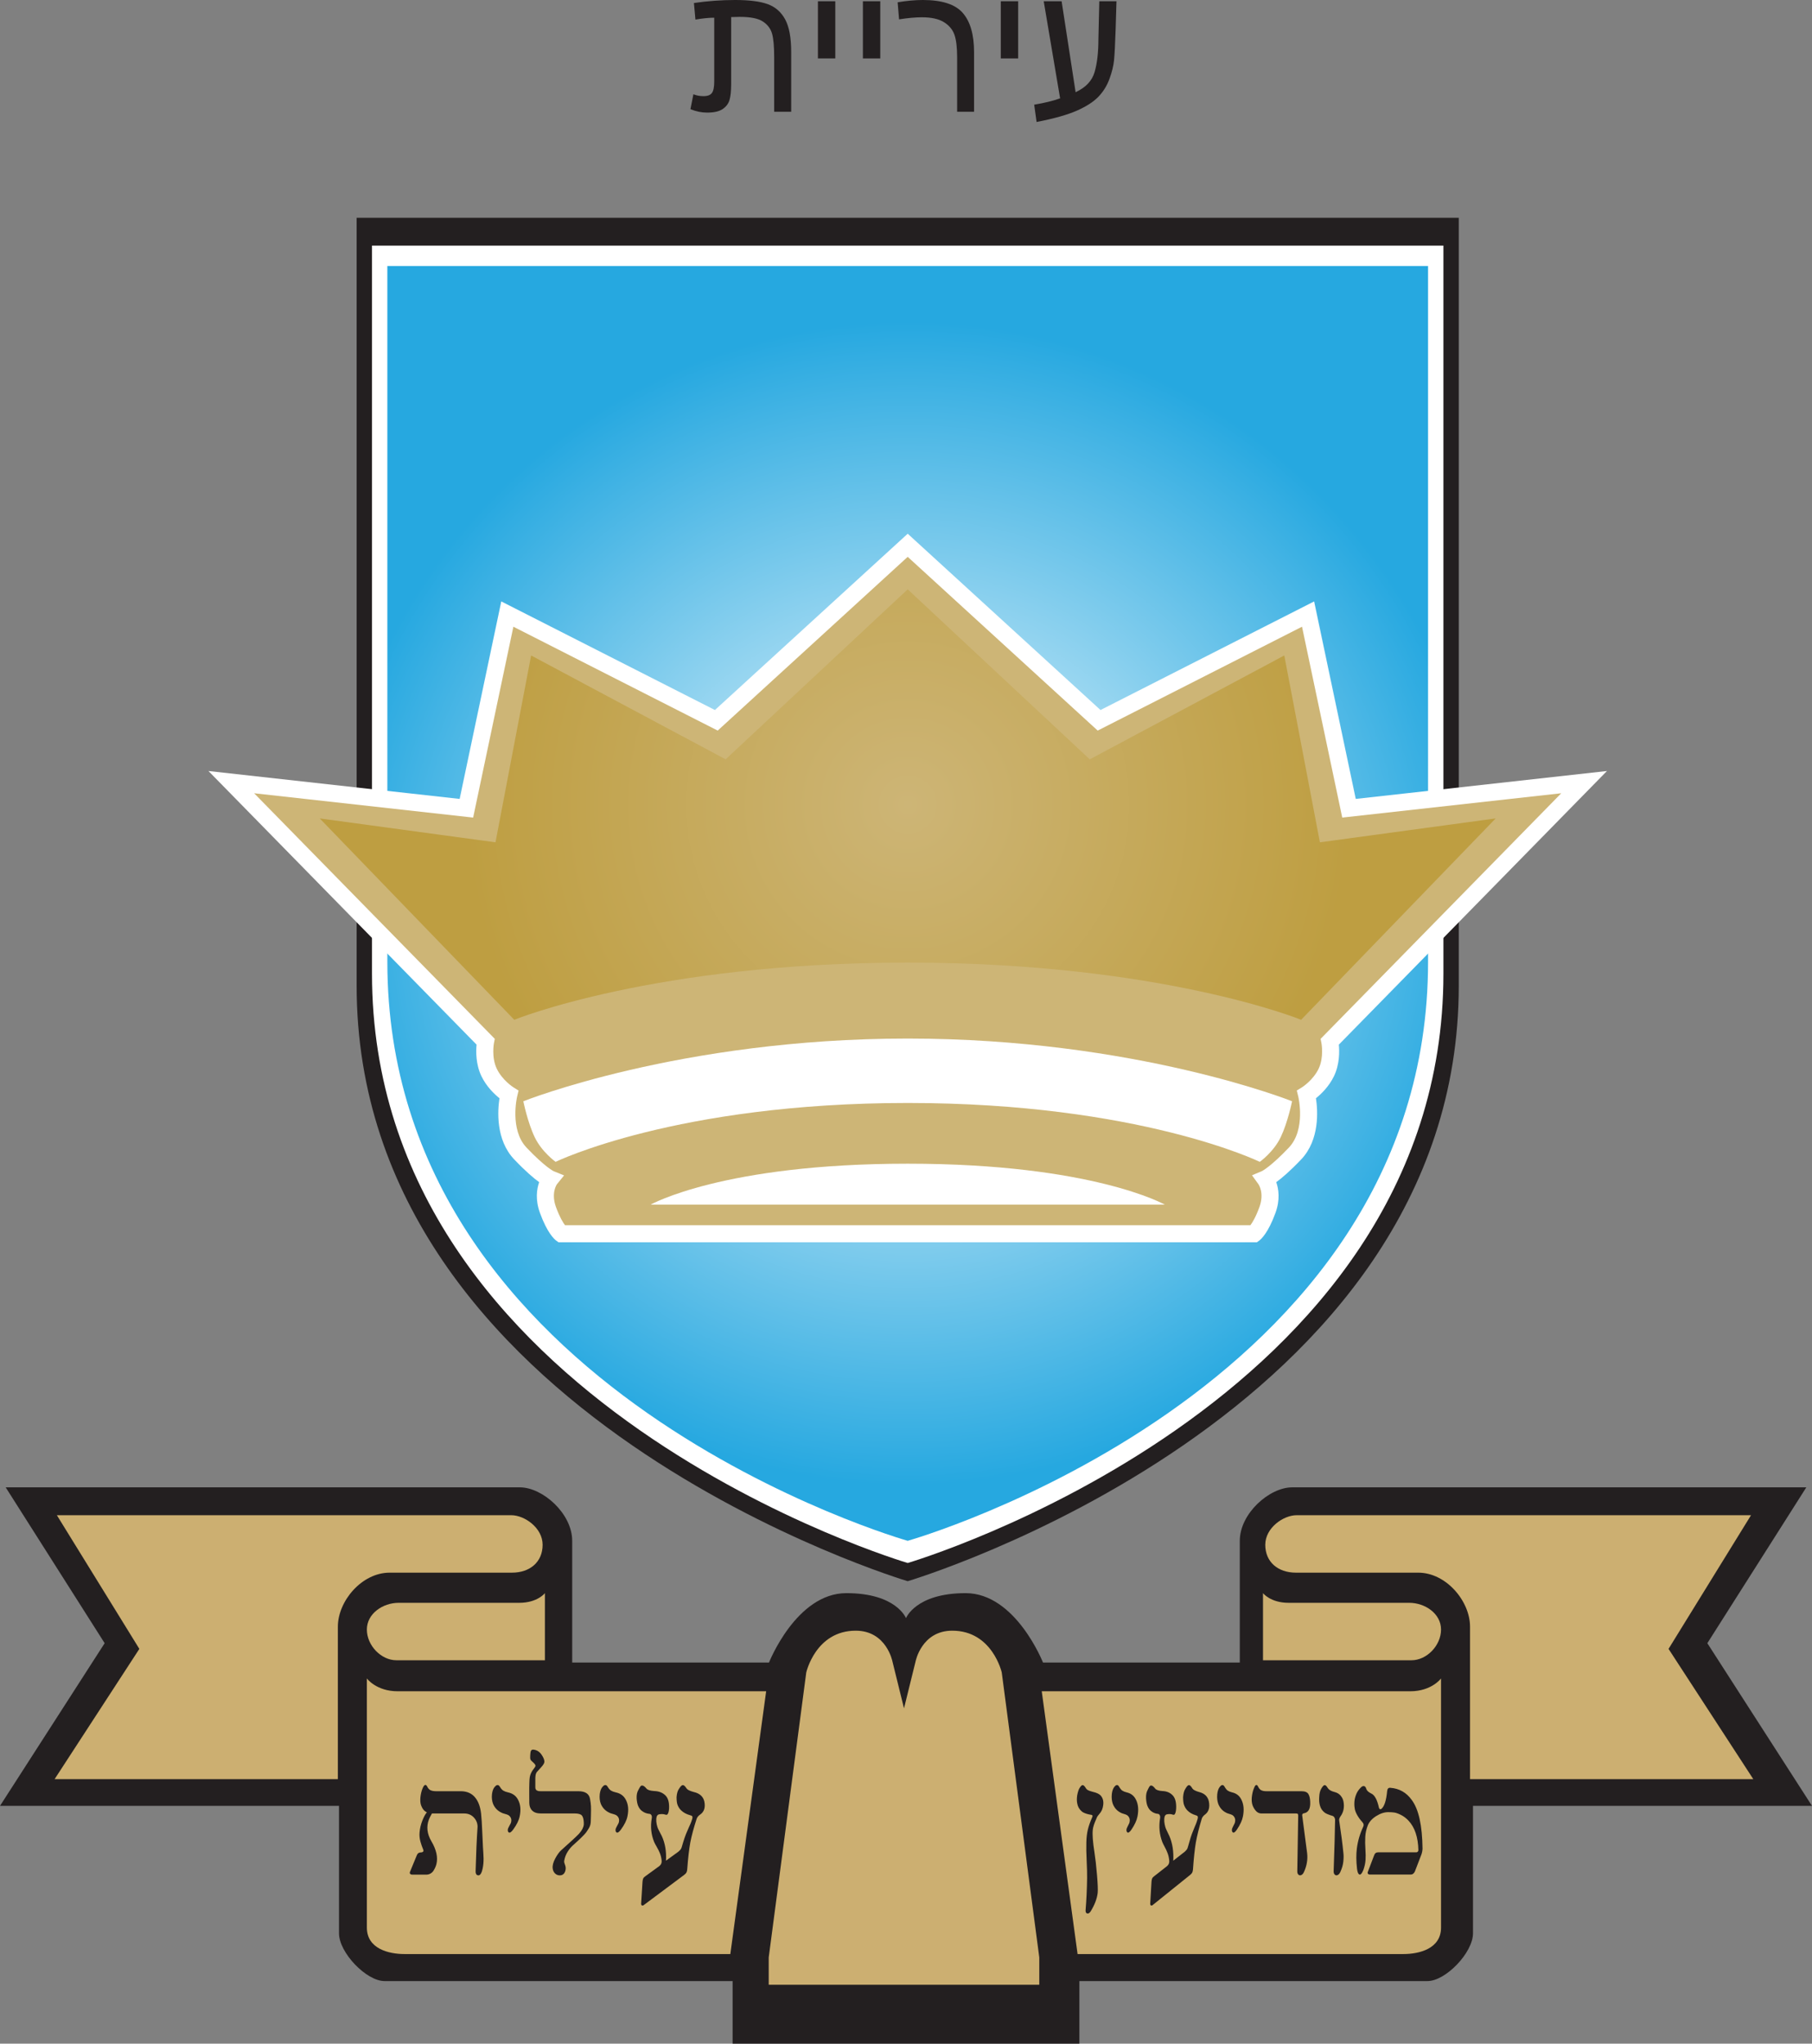
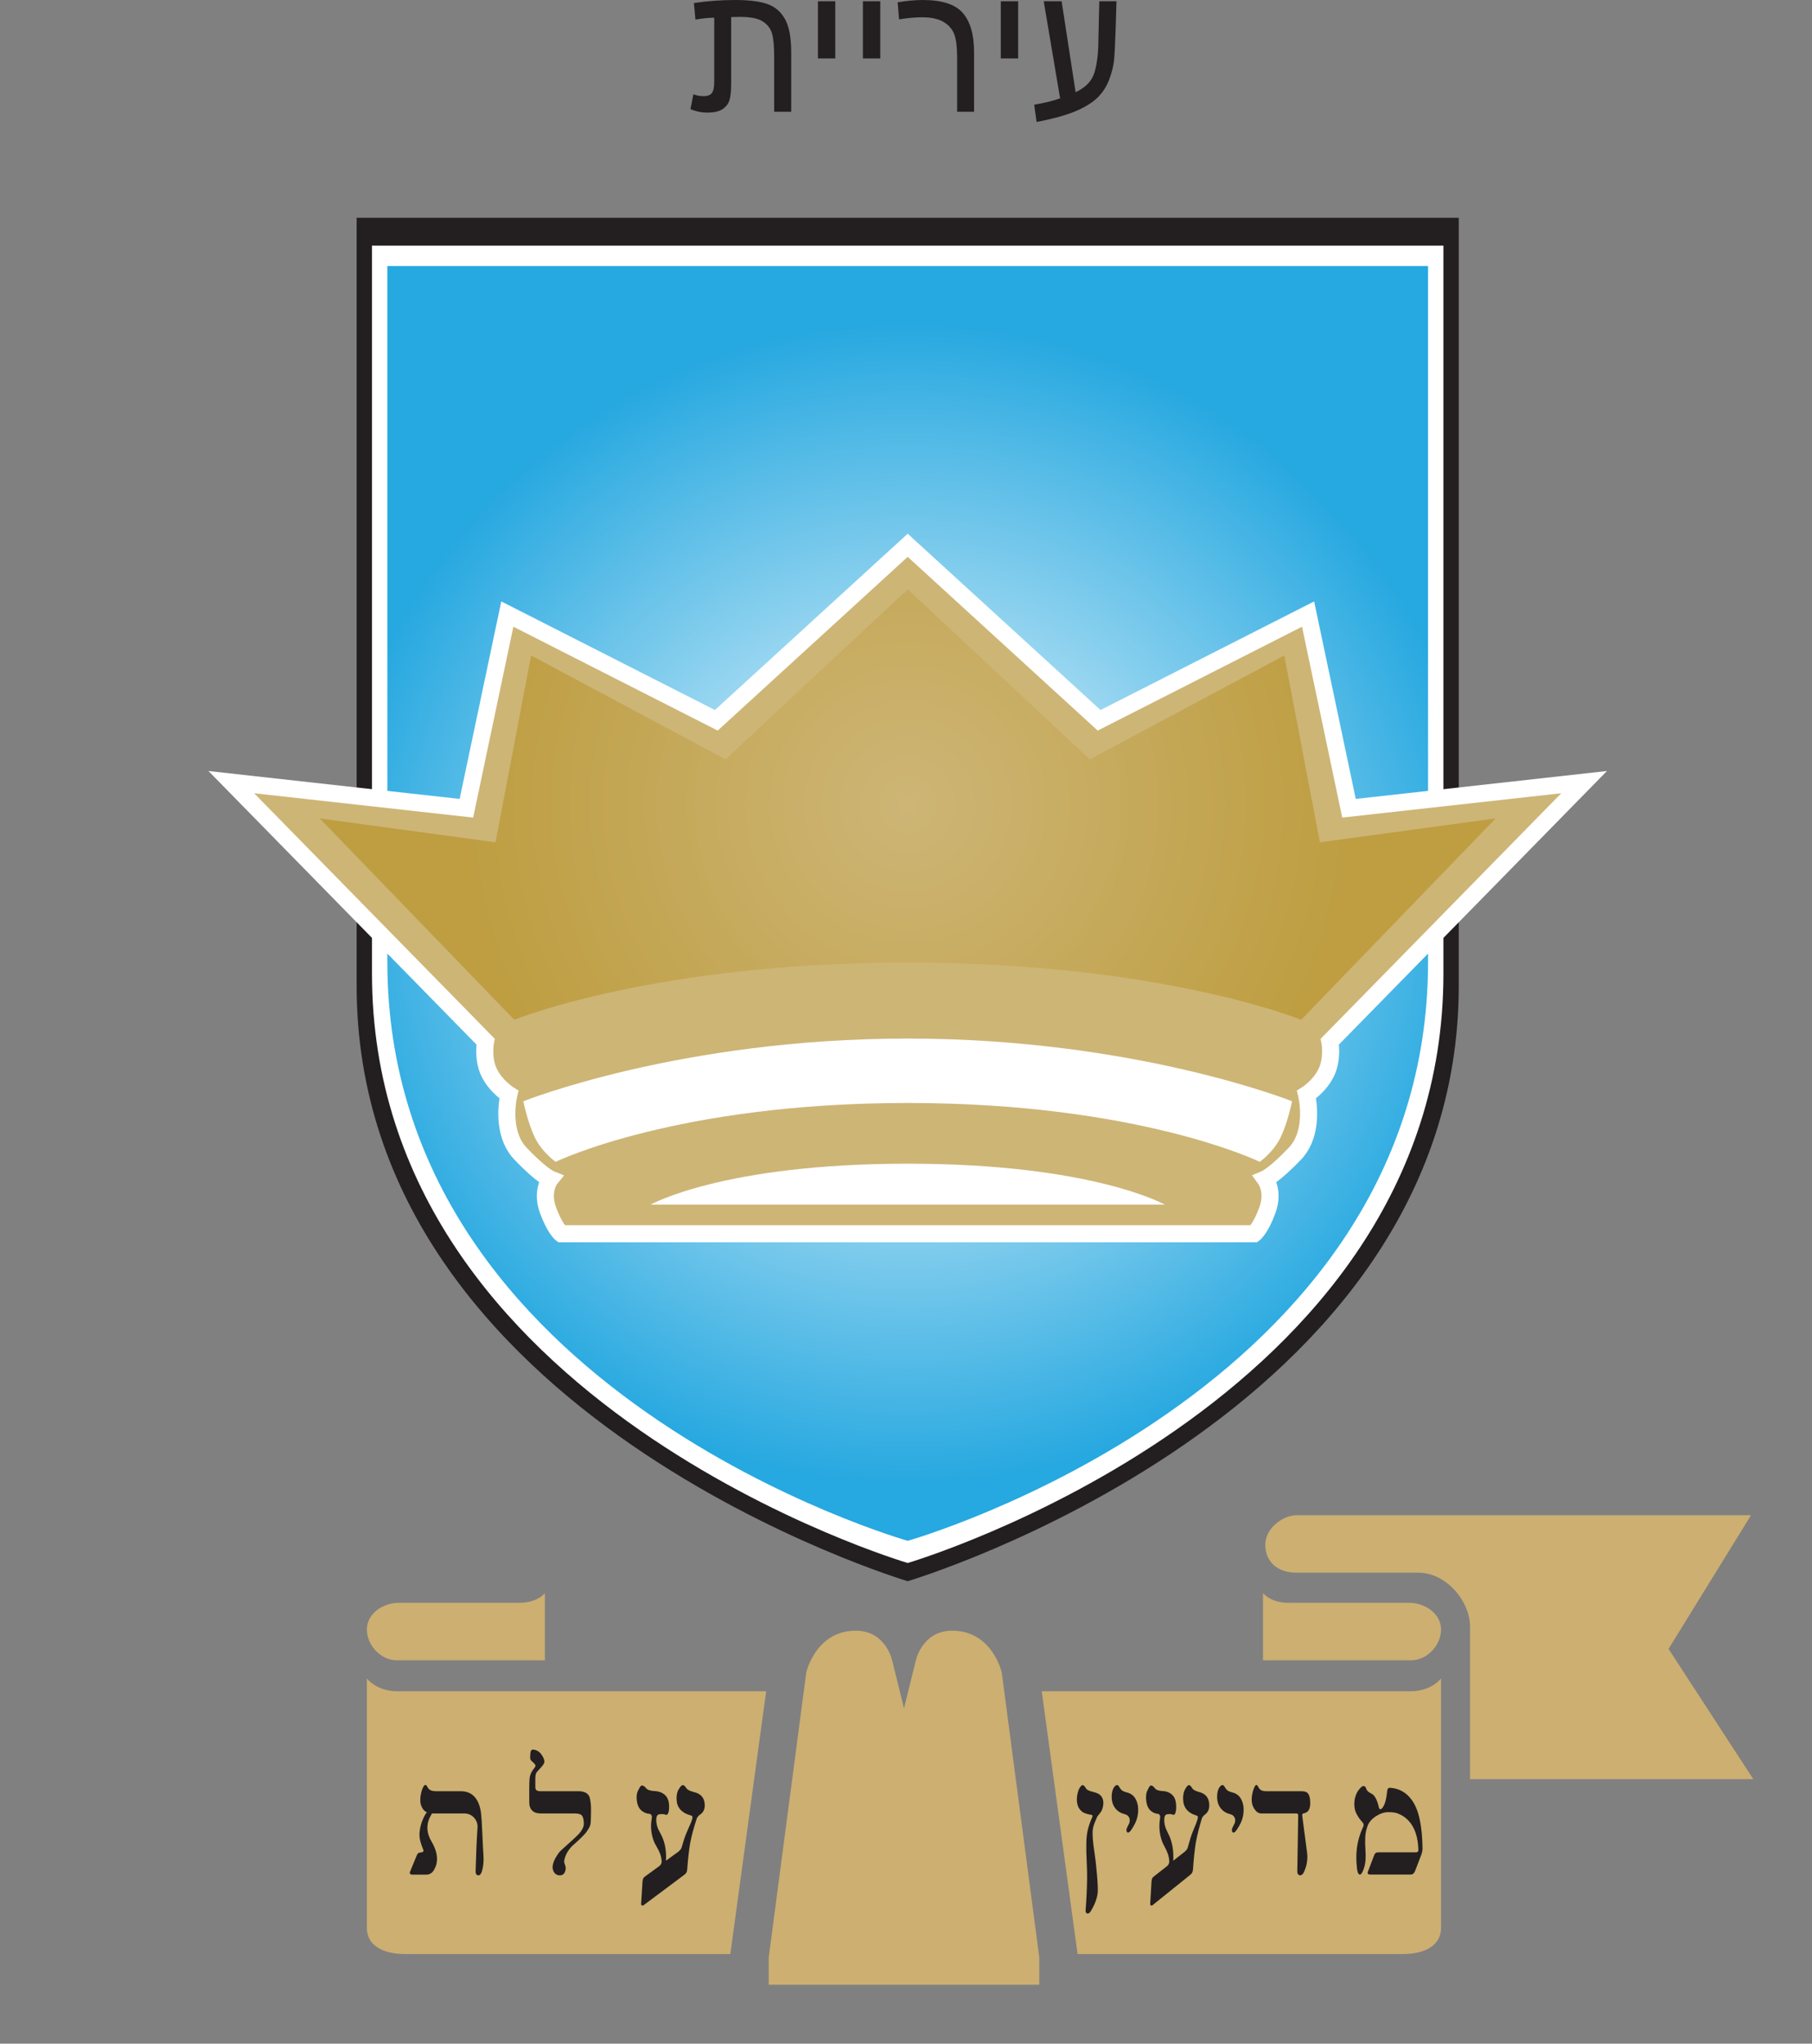
<svg xmlns="http://www.w3.org/2000/svg" version="1.1" id="Layer_1" x="0px" y="0px" width="530.951px" height="598.807px" viewBox="0 0 530.951 598.807" enable-background="new 0 0 530.951 598.807" xml:space="preserve">
  <rect x="0" y="0" width="530.951" height="598.807" fill="#808080" stroke="none" />
  <g>
    <g>
      <path fill="#231F20" d="M202.316,31.987l0.861-4.365c0.905,0.367,1.888,0.55,2.949,0.55c1.201,0,2.027-0.31,2.479-0.931    c0.453-0.621,0.679-1.745,0.679-3.373V5.188c-1.497,0-3.332,0.183-5.507,0.549l-0.443-4.853C207.301,0.295,211.329,0,215.418,0    c4.141,0,7.325,0.407,9.552,1.221c2.227,0.814,3.928,2.305,5.103,4.472c1.175,2.167,1.762,5.356,1.762,9.568V32.75h-4.985V16.817    c0-3.154-0.205-5.463-0.613-6.928c-0.409-1.465-1.301-2.656-2.675-3.571c-1.375-0.916-3.646-1.374-6.812-1.374l-2.506,0.061    v19.626c0,2.035-0.161,3.591-0.483,4.669c-0.322,1.079-0.992,1.964-2.01,2.656c-1.018,0.692-2.536,1.038-4.554,1.038    C205.561,32.994,203.934,32.658,202.316,31.987z" />
      <path fill="#231F20" d="M244.755,0.366v16.756h-5.09V0.366H244.755z" />
      <path fill="#231F20" d="M257.936,0.366v16.756h-5.09V0.366H257.936z" />
      <path fill="#231F20" d="M263.025,0.671C265.704,0.224,268.167,0,270.411,0c5.603,0,9.505,1.267,11.706,3.8    s3.301,6.354,3.301,11.461V32.75h-4.959V16.817c0-2.95-0.27-5.178-0.809-6.684s-1.574-2.727-3.105-3.663s-3.672-1.404-6.421-1.404    c-1.862,0-4.089,0.204-6.682,0.61L263.025,0.671z" />
      <path fill="#231F20" d="M298.338,0.366v16.756h-5.088V0.366H298.338z" />
      <path fill="#231F20" d="M310.631,28.812l-4.803-28.446h5.246l4.098,26.646c2.959-1.363,4.811-3.321,5.561-5.875    c0.748-2.553,1.121-5.763,1.121-9.629l0.262-11.141h5.037l-0.262,8.577c-0.139,4.131-0.291,7.031-0.457,8.699    c-0.164,1.669-0.617,3.505-1.355,5.509c-0.74,2.004-1.824,3.744-3.25,5.219c-1.428,1.476-3.52,2.823-6.277,4.044    c-2.758,1.221-6.695,2.33-11.811,3.327l-0.705-5.067C306.15,30.146,308.682,29.525,310.631,28.812z" />
    </g>
-     <path fill="#231F20" d="M316.284,598.807v-18.333c0,0,96.667,0,102,0s13.333-8.334,13.333-14s0-37.334,0-37.334h99.334   l-30.667-47.666l29-45.667c0,0-144,0-150.667,0c-6.666,0-15.333,7.667-15.333,15.667s0,35.666,0,35.666h-57.667   c0,0-8-20.333-22.666-20.333s-17.476,7.333-17.476,7.333s-2.809-7.333-17.476-7.333s-22.667,20.333-22.667,20.333h-57.667   c0,0,0-27.666,0-35.666s-8.667-15.667-15.333-15.667s-150.667,0-150.667,0l29,45.667L0,529.14h99.333c0,0,0,31.668,0,37.334   s8,14,13.333,14s102,0,102,0v18.333H316.284z" />
    <path fill="#CCAF71" d="M304.533,581.557v-8l-11-83.5c0,0-2.75-12.25-14.5-12.25c-9,0-10.75,9-10.75,9l-3.392,13.75l-3.392-13.75   c0,0-1.75-9-10.75-9c-11.75,0-14.5,12.25-14.5,12.25l-11,83.5v8H304.533z" />
    <path fill="#CCAF71" d="M224.5,495.557l-10.5,77c0,0-91,0-95.5,0s-11-1.5-11-7.75s0-73,0-73s2.75,3.75,9,3.75   S224.5,495.557,224.5,495.557z" />
    <path fill="#CCAF71" d="M159.667,466.807v19.667c0,0-39,0-43.5,0s-8.667-4.333-8.667-9s4.667-7.834,9.333-7.834s30,0,35.333,0   S159.667,466.807,159.667,466.807z" />
-     <path fill="#CCAF71" d="M99,476.641v44.667H16l24.833-38.167l-24.167-39.167c0,0,129.334,0,133.167,0s9.167,3.667,9.167,8.667   s-3.667,8.167-9,8.167s-27.667,0-35.833,0S99,469.141,99,476.641z" />
    <path fill="#CCAF71" d="M305.25,495.557l10.5,77c0,0,91,0,95.5,0s11-1.5,11-7.75s0-73,0-73s-2.75,3.75-9,3.75   S305.25,495.557,305.25,495.557z" />
    <path fill="#CCAF71" d="M370.084,466.807v19.667c0,0,39,0,43.5,0s8.666-4.333,8.666-9s-4.667-7.834-9.334-7.834   c-4.666,0-29.999,0-35.332,0C372.25,469.64,370.084,466.807,370.084,466.807z" />
    <path fill="#CCAF71" d="M430.75,476.641v44.667h83l-24.834-38.167l24.167-39.167c0,0-129.334,0-133.167,0s-9.166,3.667-9.166,8.667   s3.666,8.167,9,8.167c5.333,0,27.666,0,35.833,0S430.75,469.141,430.75,476.641z" />
    <g>
      <path fill="#231F20" d="M315.555,526.802c0.015-0.445,0.096-0.946,0.244-1.503c0.147-0.558,0.288-0.955,0.421-1.193    c0.384-0.669,0.708-1.019,0.975-1.051c0.266-0.031,0.575,0.239,0.93,0.812c0.089,0.159,0.195,0.299,0.321,0.418    c0.125,0.119,0.276,0.219,0.454,0.298c0.177,0.08,0.321,0.14,0.432,0.18c0.111,0.04,0.266,0.087,0.463,0.143    c0.198,0.057,0.319,0.092,0.364,0.107c1.134,0.255,1.923,0.621,2.365,1.099c0.62,0.7,0.871,1.599,0.753,2.696    c-0.118,1.099-0.487,1.981-1.107,2.649c-0.147,0.16-0.284,0.327-0.409,0.502c-0.126,0.175-0.219,0.31-0.277,0.405l-0.067,0.144    c-0.03,0.08-0.109,0.271-0.236,0.572c-0.127,0.303-0.21,0.494-0.247,0.573c-0.038,0.08-0.102,0.238-0.191,0.478    c-0.09,0.238-0.154,0.414-0.191,0.525s-0.082,0.262-0.135,0.453c-0.053,0.19-0.098,0.37-0.135,0.537    c-0.038,0.167-0.063,0.346-0.079,0.537c-0.146,1.368,0.02,3.564,0.495,6.588c0.27,1.718,0.517,3.906,0.741,6.563    s0.292,4.432,0.203,5.322c-0.206,1.703-0.894,3.501-2.06,5.395c-0.34,0.509-0.679,0.716-1.019,0.62    c-0.34-0.095-0.495-0.413-0.465-0.954c0.251-3.056,0.398-6.206,0.442-9.452c0.015-1.305-0.029-3.016-0.133-5.132    s-0.133-3.882-0.088-5.299c0.029-1.368,0.172-2.598,0.428-3.688c0.255-1.09,0.689-2.327,1.302-3.711    c0.177-0.383,0.089-0.605-0.263-0.669c-0.96-0.143-1.742-0.373-2.348-0.692c-0.34-0.175-0.661-0.449-0.963-0.823    c-0.304-0.373-0.521-0.76-0.654-1.157C315.584,528.346,315.496,527.583,315.555,526.802z" />
      <path fill="#231F20" d="M325.781,525.705c0.103-0.923,0.347-1.631,0.73-2.124c0.236-0.302,0.45-0.478,0.643-0.525    c0.191-0.048,0.354-0.012,0.487,0.107s0.28,0.33,0.442,0.633c0.236,0.397,0.506,0.696,0.809,0.895    c0.303,0.199,0.712,0.362,1.229,0.489c1.255,0.287,2.155,0.979,2.702,2.077c0.708,1.353,0.871,3.007,0.487,4.965    c-0.222,1.161-0.812,2.45-1.772,3.866c-0.531,0.78-0.938,1.05-1.218,0.812c-0.147-0.127-0.229-0.302-0.244-0.525    c-0.015-0.223,0.008-0.421,0.066-0.597c0.06-0.175,0.133-0.342,0.222-0.501c0.251-0.478,0.425-0.827,0.521-1.05    s0.147-0.505,0.155-0.848c0.007-0.342-0.085-0.672-0.277-0.99c-0.162-0.255-0.351-0.442-0.564-0.562s-0.506-0.23-0.875-0.334    s-0.664-0.211-0.886-0.322c-1.093-0.541-1.875-1.399-2.348-2.577C325.781,527.75,325.678,526.787,325.781,525.705z" />
      <path fill="#231F20" d="M335.814,526.97c-0.045-1.019,0.11-1.846,0.465-2.482c0.251-0.541,0.45-0.907,0.598-1.099    c0.147-0.19,0.354-0.25,0.62-0.179s0.599,0.362,0.997,0.871c0.31,0.398,1.019,0.637,2.126,0.716    c1.373,0.048,2.443,0.55,3.211,1.504c0.605,0.812,0.871,2.021,0.798,3.628c-0.03,0.525-0.097,0.936-0.199,1.229    c-0.104,0.295-0.218,0.478-0.344,0.549c-0.125,0.071-0.262,0.076-0.409,0.012c-0.502-0.19-1.056-0.23-1.661-0.119    c-0.518,0.063-0.805,0.501-0.864,1.312c-0.029,0.558,0.012,1.106,0.122,1.647s0.232,0.971,0.365,1.289s0.317,0.712,0.554,1.181    c0.236,0.47,0.392,0.792,0.465,0.967c0.901,2.117,1.277,4.52,1.13,7.209l3.411-2.674c0.073-0.079,0.173-0.183,0.299-0.311    c0.125-0.127,0.214-0.227,0.266-0.298s0.114-0.191,0.188-0.358c0.073-0.167,0.14-0.378,0.199-0.632    c0.487-1.83,0.938-3.238,1.351-4.225c0.192-0.51,0.377-0.971,0.554-1.385c0.178-0.414,0.299-0.7,0.365-0.859    c0.067-0.159,0.141-0.358,0.222-0.597s0.181-0.557,0.299-0.955c0.074-0.317,0.07-0.553-0.011-0.704    c-0.081-0.15-0.27-0.258-0.564-0.322c-1.005-0.302-1.809-0.764-2.414-1.384c-0.487-0.493-0.842-1.09-1.063-1.79    c-0.147-0.493-0.222-1.209-0.222-2.148c0.074-1.082,0.303-1.901,0.687-2.458c0.384-0.669,0.713-1.019,0.986-1.051    c0.272-0.031,0.587,0.239,0.941,0.812c0.088,0.159,0.199,0.299,0.332,0.418s0.295,0.227,0.487,0.322    c0.191,0.096,0.339,0.163,0.442,0.203c0.104,0.039,0.262,0.095,0.477,0.167c0.214,0.071,0.328,0.107,0.343,0.107    c1.595,0.397,2.547,1.32,2.857,2.769c0.34,1.766-0.052,3.055-1.174,3.866c-0.192,0.128-0.377,0.307-0.554,0.537    c-0.177,0.231-0.296,0.45-0.354,0.656c-0.797,2.642-1.373,4.949-1.728,6.922c-0.34,2.005-0.62,4.639-0.842,7.9    c-0.029,0.382-0.1,0.688-0.21,0.919c-0.111,0.231-0.314,0.466-0.609,0.704l-11.007,8.855c-0.133,0.127-0.285,0.163-0.454,0.107    c-0.17-0.056-0.255-0.227-0.255-0.514l0.377-6.444c0.029-0.397,0.092-0.712,0.188-0.942s0.299-0.458,0.609-0.681l3.743-2.936    c0.502-0.413,0.723-0.946,0.664-1.599c-0.074-0.796-0.229-1.512-0.465-2.148s-0.528-1.273-0.875-1.909    c-0.347-0.637-0.587-1.13-0.72-1.48c-0.812-2.164-1.026-4.439-0.643-6.826c0.074-0.382,0.052-0.696-0.066-0.942    c-0.118-0.247-0.288-0.386-0.509-0.418c-0.739-0.063-1.396-0.318-1.972-0.764c-0.502-0.366-0.894-0.915-1.174-1.647    C335.999,528.545,335.873,527.845,335.814,526.97z" />
      <path fill="#231F20" d="M356.678,525.705c0.103-0.923,0.347-1.631,0.73-2.124c0.236-0.302,0.45-0.478,0.643-0.525    c0.191-0.048,0.354-0.012,0.487,0.107s0.28,0.33,0.442,0.633c0.236,0.397,0.506,0.696,0.809,0.895    c0.303,0.199,0.712,0.362,1.229,0.489c1.255,0.287,2.155,0.979,2.702,2.077c0.708,1.353,0.871,3.007,0.487,4.965    c-0.222,1.161-0.812,2.45-1.772,3.866c-0.531,0.78-0.938,1.05-1.218,0.812c-0.147-0.127-0.229-0.302-0.244-0.525    c-0.015-0.223,0.008-0.421,0.066-0.597c0.06-0.175,0.133-0.342,0.222-0.501c0.251-0.478,0.425-0.827,0.521-1.05    s0.147-0.505,0.155-0.848c0.007-0.342-0.085-0.672-0.277-0.99c-0.162-0.255-0.351-0.442-0.564-0.562s-0.506-0.23-0.875-0.334    s-0.664-0.211-0.886-0.322c-1.093-0.541-1.875-1.399-2.348-2.577C356.678,527.75,356.574,526.787,356.678,525.705z" />
      <path fill="#231F20" d="M366.864,528.354c-0.133-0.668-0.129-1.447,0.012-2.339c0.14-0.891,0.365-1.663,0.675-2.315    c0.178-0.445,0.373-0.672,0.587-0.681c0.214-0.008,0.396,0.18,0.543,0.562c0.089,0.175,0.188,0.33,0.299,0.465    c0.111,0.136,0.214,0.247,0.311,0.335c0.096,0.087,0.232,0.163,0.409,0.227c0.178,0.063,0.311,0.111,0.399,0.143    c0.088,0.032,0.25,0.057,0.486,0.072s0.392,0.023,0.466,0.023c0.073,0,0.251,0,0.531,0s0.457,0,0.531,0h9.235    c1.02,0,1.694,0.271,2.027,0.812c0.332,0.541,0.513,1.313,0.542,2.315c0.089,2.005-0.531,3.119-1.86,3.342    c-0.162,0.016-0.284,0.075-0.365,0.179s-0.122,0.203-0.122,0.299v0.143c0.916,6.922,1.396,10.598,1.439,11.027    c0.222,1.862-0.081,3.699-0.907,5.514c-0.207,0.478-0.473,0.788-0.798,0.931c-0.325,0.144-0.605,0.104-0.842-0.119    s-0.347-0.564-0.332-1.026l0.266-16.326c-0.015-0.254-0.07-0.413-0.166-0.478c-0.096-0.062-0.24-0.095-0.432-0.095h-10.144    c-0.753,0-1.381-0.343-1.883-1.026C367.271,529.651,366.968,528.991,366.864,528.354z" />
-       <path fill="#231F20" d="M386.554,526.564c0.045-1.05,0.244-1.869,0.599-2.458c0.384-0.669,0.708-1.019,0.975-1.051    c0.266-0.031,0.567,0.239,0.907,0.812c0.06,0.096,0.13,0.188,0.211,0.274c0.081,0.088,0.158,0.163,0.232,0.227    c0.073,0.064,0.166,0.128,0.276,0.191c0.111,0.063,0.203,0.115,0.277,0.155c0.073,0.04,0.173,0.083,0.299,0.131    c0.125,0.048,0.214,0.08,0.266,0.096s0.141,0.044,0.266,0.084c0.126,0.039,0.196,0.06,0.211,0.06    c0.738,0.19,1.329,0.549,1.771,1.074c0.443,0.524,0.724,1.13,0.842,1.813c0.28,1.655-0.029,3.087-0.931,4.296    c-0.28,0.43-0.398,0.804-0.354,1.122c0.561,3.692,0.975,6.883,1.24,9.571c0.088,0.685,0.081,1.52-0.022,2.506    c-0.104,0.987-0.392,1.989-0.864,3.008c-0.206,0.478-0.473,0.788-0.797,0.931c-0.325,0.144-0.605,0.104-0.842-0.119    s-0.347-0.564-0.332-1.026c0.236-6.588,0.377-11.568,0.421-14.941c0.015-0.286-0.052-0.549-0.199-0.788    c-0.147-0.238-0.348-0.397-0.598-0.478c-1.063-0.302-1.81-0.612-2.237-0.931c-0.694-0.524-1.159-1.209-1.396-2.053    C386.554,528.338,386.48,527.503,386.554,526.564z" />
      <path fill="#231F20" d="M396.887,527.746c0.066-0.692,0.262-1.42,0.587-2.185c0.324-0.716,0.804-1.368,1.439-1.957    c0.324-0.254,0.616-0.33,0.874-0.227c0.259,0.104,0.447,0.37,0.565,0.8c0.147,0.493,0.627,0.938,1.439,1.337    c1.004,0.445,1.757,1.83,2.259,4.152c0.045,0.176,0.125,0.307,0.244,0.395c0.118,0.087,0.266,0.083,0.442-0.013    c0.886-0.684,1.462-2.442,1.728-5.274c0.074-0.668,0.377-0.979,0.908-0.931c2.628,0.19,4.725,1.376,6.29,3.556    c2.037,2.722,3.093,7.495,3.167,14.321c0,0.191-0.026,0.426-0.077,0.704c-0.053,0.278-0.107,0.514-0.166,0.704l-0.089,0.263    l-1.927,5.013c-0.296,0.572-0.687,0.859-1.174,0.859h-11.96c-0.296,0-0.498-0.084-0.609-0.251    c-0.11-0.167-0.106-0.378,0.012-0.633l1.815-4.773c0.192-0.573,0.584-0.859,1.174-0.859h11.185c0.163,0,0.303-0.063,0.421-0.19    c0.118-0.128,0.178-0.278,0.178-0.454c-0.089-3.803-1.056-6.683-2.901-8.64c-0.694-0.732-1.437-1.293-2.227-1.684    c-0.79-0.39-1.436-0.62-1.938-0.691c-0.502-0.072-1.093-0.107-1.771-0.107c-1.138,0-2.312,0.382-3.521,1.146    c-1.211,0.764-2.03,1.671-2.459,2.721c-0.428,1.066-0.675,2.164-0.741,3.294s-0.056,2.351,0.033,3.664    c0.088,1.312,0.103,2.351,0.044,3.114c-0.06,0.987-0.273,1.989-0.643,3.008c-0.207,0.525-0.428,0.911-0.664,1.157    c-0.236,0.247-0.469,0.255-0.697,0.024c-0.229-0.23-0.396-0.76-0.499-1.588c-0.251-2.18-0.266-4.152-0.044-5.919    c0.28-2.18,0.9-4.296,1.86-6.349c0.236-0.493,0.147-0.947-0.266-1.361v-0.023c-0.576-0.604-1.078-1.289-1.506-2.053    c-0.429-0.764-0.673-1.439-0.731-2.028C396.838,529.118,396.819,528.438,396.887,527.746z" />
    </g>
    <g>
      <path fill="#231F20" d="M120.172,549.036c-0.128-0.167-0.128-0.386,0-0.656l1.957-4.75c0.207-0.572,0.628-0.858,1.265-0.858    c0.255,0,0.47-0.096,0.645-0.287c0.096-0.127,0.04-0.425-0.167-0.895s-0.434-1.138-0.68-2.005    c-0.247-0.867-0.331-1.763-0.251-2.686c0.096-1.146,0.366-2.287,0.812-3.425s0.891-1.953,1.337-2.446h-0.024    c-0.541-0.255-0.963-0.645-1.265-1.17c-0.303-0.525-0.493-1.026-0.573-1.504c-0.111-0.684-0.095-1.468,0.048-2.351    c0.144-0.884,0.374-1.651,0.692-2.304c0.445-0.891,0.867-0.931,1.265-0.119c0.08,0.175,0.18,0.33,0.299,0.465    c0.119,0.136,0.23,0.247,0.334,0.335c0.104,0.087,0.251,0.163,0.441,0.227c0.191,0.063,0.334,0.111,0.43,0.143    c0.096,0.032,0.271,0.057,0.525,0.072c0.254,0.016,0.421,0.023,0.501,0.023c0.079,0,0.274,0,0.585,0s0.505,0,0.585,0h6.062    c1.75,0,3.122,0.569,4.117,1.707c0.994,1.138,1.611,2.741,1.85,4.81c0.127,1.034,0.256,3.091,0.386,6.17    c0.131,3.079,0.225,4.904,0.282,5.478c0.176,2.196,0.016,4.018-0.477,5.466c-0.295,0.78-0.675,1.113-1.14,1.003    c-0.466-0.112-0.683-0.525-0.65-1.241c0.139-5.14,0.329-9.46,0.572-12.961c0-1.05-0.366-1.965-1.098-2.745    c-0.732-0.779-1.671-1.169-2.816-1.169h-9.452c-0.462,0.812-0.756,1.393-0.883,1.742c-0.796,2.101-0.558,4.232,0.716,6.396    c1.464,2.482,1.957,4.71,1.479,6.684c-0.079,0.302-0.179,0.597-0.298,0.883s-0.291,0.617-0.514,0.99    c-0.223,0.374-0.524,0.673-0.906,0.896c-0.383,0.223-0.804,0.334-1.266,0.334h-4.058    C120.522,549.287,120.299,549.203,120.172,549.036z" />
-       <path fill="#231F20" d="M144.16,525.705c0.111-0.923,0.374-1.631,0.788-2.124c0.255-0.302,0.485-0.478,0.692-0.525    c0.206-0.048,0.382-0.012,0.525,0.107c0.143,0.119,0.302,0.33,0.477,0.633c0.255,0.397,0.545,0.696,0.871,0.895    c0.326,0.199,0.768,0.362,1.325,0.489c1.353,0.287,2.323,0.979,2.912,2.077c0.764,1.353,0.938,3.007,0.524,4.965    c-0.238,1.161-0.875,2.45-1.909,3.866c-0.572,0.78-1.011,1.05-1.312,0.812c-0.159-0.127-0.247-0.302-0.263-0.525    c-0.016-0.223,0.008-0.421,0.071-0.597c0.063-0.175,0.144-0.342,0.239-0.501c0.271-0.478,0.457-0.827,0.561-1.05    s0.159-0.505,0.167-0.848c0.008-0.342-0.092-0.672-0.298-0.99c-0.176-0.255-0.378-0.442-0.608-0.562    c-0.231-0.119-0.546-0.23-0.943-0.334s-0.716-0.211-0.955-0.322c-1.178-0.541-2.021-1.399-2.529-2.577    C144.16,527.75,144.048,526.787,144.16,525.705z" />
      <path fill="#231F20" d="M155.079,525.931c-0.008-1.026-0.008-1.738,0-2.136c0.009-0.397,0.021-0.899,0.036-1.504    s0.047-1.074,0.094-1.408c0.048-0.334,0.118-0.628,0.213-0.883c0.204-0.589,0.506-1.13,0.906-1.623    c0.401-0.493,0.594-0.836,0.578-1.026c-0.017-0.239-0.248-0.557-0.696-0.955c-0.447-0.397-0.694-0.652-0.741-0.764    c-0.142-0.254-0.157-0.907-0.048-1.957c0.016-0.191,0.039-0.342,0.071-0.454c0.032-0.11,0.083-0.218,0.155-0.322    c0.071-0.103,0.175-0.175,0.31-0.215c0.135-0.039,0.298-0.043,0.488-0.012c0.922,0.144,1.664,0.625,2.228,1.444    c0.564,0.819,0.847,1.516,0.847,2.089c0,0.413-0.368,1.01-1.104,1.79c-0.735,0.779-1.119,1.201-1.15,1.265    c-0.064,0.096-0.116,0.195-0.156,0.299s-0.076,0.198-0.108,0.286c-0.031,0.088-0.056,0.207-0.071,0.357    c-0.017,0.151-0.032,0.271-0.048,0.358c-0.017,0.088-0.024,0.235-0.024,0.441c0,0.207,0,0.366,0,0.478s0,0.307,0,0.585    s0,0.497,0,0.656c0,0.063,0,0.199,0,0.405c0,0.207,0,0.339,0,0.395s0.004,0.163,0.013,0.322c0.008,0.159,0.027,0.263,0.06,0.31    c0.032,0.048,0.071,0.124,0.12,0.228c0.048,0.104,0.111,0.171,0.191,0.202c0.08,0.032,0.176,0.076,0.288,0.132    c0.111,0.056,0.247,0.092,0.407,0.107s0.336,0.023,0.528,0.023h11.02c2.021,0,3.158,0.764,3.413,2.292    c0.143,0.779,0.23,1.483,0.263,2.112c0.031,0.629,0.031,1.42,0,2.375c-0.032,0.954-0.048,1.599-0.048,1.933    c0,0.382-0.044,0.752-0.132,1.11c-0.087,0.357-0.25,0.728-0.489,1.109c-0.238,0.382-0.449,0.709-0.632,0.979    c-0.184,0.271-0.481,0.617-0.896,1.039c-0.414,0.421-0.728,0.735-0.942,0.942s-0.589,0.553-1.122,1.038s-0.896,0.815-1.086,0.991    c-0.493,0.429-0.987,1.03-1.48,1.802s-0.827,1.643-1.002,2.613c-0.063,0.271-0.008,0.625,0.167,1.062s0.263,0.8,0.263,1.086    c0,0.62-0.147,1.138-0.441,1.552c-0.295,0.413-0.729,0.62-1.301,0.62c-0.558,0-1.026-0.195-1.408-0.585s-0.605-0.879-0.669-1.468    c-0.095-0.827,0.155-1.794,0.752-2.9c0.597-1.105,1.174-1.905,1.73-2.398c2.88-2.562,4.631-4.185,5.251-4.869    c0.844-0.938,1.305-1.829,1.385-2.673c0-0.175,0-0.358,0-0.549c-0.032-0.987-0.215-1.684-0.549-2.089    c-0.334-0.406-1.043-0.608-2.125-0.608h-9.921c-1.125,0-1.968-0.282-2.53-0.848c-0.562-0.564-0.843-1.316-0.843-2.256    C155.091,527.734,155.087,526.958,155.079,525.931z" />
-       <path fill="#231F20" d="M175.737,525.705c0.111-0.923,0.374-1.631,0.788-2.124c0.255-0.302,0.485-0.478,0.692-0.525    c0.206-0.048,0.382-0.012,0.525,0.107c0.143,0.119,0.302,0.33,0.477,0.633c0.255,0.397,0.545,0.696,0.871,0.895    c0.326,0.199,0.768,0.362,1.325,0.489c1.353,0.287,2.323,0.979,2.912,2.077c0.764,1.353,0.938,3.007,0.524,4.965    c-0.238,1.161-0.875,2.45-1.909,3.866c-0.572,0.78-1.011,1.05-1.312,0.812c-0.159-0.127-0.247-0.302-0.263-0.525    c-0.016-0.223,0.008-0.421,0.071-0.597c0.063-0.175,0.144-0.342,0.239-0.501c0.271-0.478,0.457-0.827,0.561-1.05    s0.159-0.505,0.167-0.848c0.008-0.342-0.092-0.672-0.298-0.99c-0.176-0.255-0.378-0.442-0.608-0.562    c-0.231-0.119-0.546-0.23-0.943-0.334s-0.716-0.211-0.955-0.322c-1.178-0.541-2.021-1.399-2.529-2.577    C175.737,527.75,175.625,526.787,175.737,525.705z" />
      <path fill="#231F20" d="M186.549,526.97c-0.047-1.019,0.12-1.846,0.502-2.482c0.271-0.541,0.485-0.907,0.645-1.099    c0.158-0.19,0.382-0.25,0.668-0.179s0.645,0.362,1.074,0.871c0.334,0.398,1.098,0.637,2.291,0.716    c1.48,0.048,2.634,0.55,3.461,1.504c0.652,0.812,0.938,2.021,0.859,3.628c-0.032,0.525-0.104,0.936-0.215,1.229    c-0.111,0.295-0.234,0.478-0.37,0.549c-0.135,0.071-0.282,0.076-0.441,0.012c-0.541-0.19-1.138-0.23-1.79-0.119    c-0.558,0.063-0.867,0.501-0.931,1.312c-0.032,0.558,0.012,1.106,0.131,1.647s0.251,0.971,0.395,1.289    c0.143,0.318,0.342,0.712,0.597,1.181c0.254,0.47,0.421,0.792,0.501,0.967c0.971,2.117,1.376,4.52,1.217,7.209l3.676-2.674    c0.08-0.079,0.188-0.183,0.322-0.311c0.135-0.127,0.23-0.227,0.287-0.298c0.055-0.071,0.123-0.191,0.202-0.358    c0.08-0.167,0.151-0.378,0.215-0.632c0.525-1.83,1.011-3.238,1.456-4.225c0.207-0.51,0.406-0.971,0.597-1.385    c0.191-0.414,0.322-0.7,0.394-0.859c0.072-0.159,0.151-0.358,0.239-0.597c0.087-0.238,0.194-0.557,0.322-0.955    c0.079-0.317,0.075-0.553-0.012-0.704c-0.088-0.15-0.291-0.258-0.609-0.322c-1.082-0.302-1.949-0.764-2.602-1.384    c-0.524-0.493-0.907-1.09-1.146-1.79c-0.159-0.493-0.238-1.209-0.238-2.148c0.079-1.082,0.325-1.901,0.739-2.458    c0.414-0.669,0.768-1.019,1.062-1.051c0.294-0.031,0.633,0.239,1.015,0.812c0.095,0.159,0.215,0.299,0.357,0.418    c0.144,0.119,0.318,0.227,0.525,0.322s0.366,0.163,0.478,0.203c0.111,0.039,0.282,0.095,0.513,0.167    c0.23,0.071,0.354,0.107,0.37,0.107c1.719,0.397,2.745,1.32,3.079,2.769c0.366,1.766-0.056,3.055-1.265,3.866    c-0.207,0.128-0.406,0.307-0.597,0.537c-0.191,0.231-0.318,0.45-0.382,0.656c-0.859,2.642-1.48,4.949-1.862,6.922    c-0.366,2.005-0.668,4.639-0.907,7.9c-0.031,0.382-0.107,0.688-0.227,0.919c-0.119,0.231-0.338,0.466-0.656,0.704l-11.862,8.855    c-0.144,0.127-0.307,0.163-0.489,0.107c-0.184-0.056-0.274-0.227-0.274-0.514l0.405-6.444c0.032-0.397,0.1-0.712,0.203-0.942    s0.322-0.458,0.656-0.681l4.034-2.936c0.54-0.413,0.779-0.946,0.716-1.599c-0.08-0.796-0.247-1.512-0.501-2.148    c-0.255-0.637-0.569-1.273-0.943-1.909c-0.374-0.637-0.632-1.13-0.775-1.48c-0.875-2.164-1.106-4.439-0.692-6.826    c0.079-0.382,0.056-0.696-0.071-0.942c-0.128-0.247-0.311-0.386-0.549-0.418c-0.796-0.063-1.504-0.318-2.125-0.764    c-0.541-0.366-0.963-0.915-1.265-1.647C186.749,528.545,186.613,527.845,186.549,526.97z" />
    </g>
    <path fill="#231F20" d="M427.448,63.807c0,0,0,88,0,225c0,126.5-161.474,174.5-161.474,174.5s-161.475-48-161.475-174.5   c0-137,0-225,0-225H427.448z" />
    <path fill="#FFFFFF" d="M422.948,71.974c0,0,0,76.333,0,213.333c0,126.5-156.974,172.667-156.974,172.667S109,411.807,109,285.307   c0-137,0-213.333,0-213.333H422.948z" />
    <radialGradient id="SVGID_1_" cx="265.974" cy="264.715" r="170.481" gradientUnits="userSpaceOnUse">
      <stop offset="0" style="stop-color:#FFFFFF" />
      <stop offset="1" style="stop-color:#26A8E0" />
    </radialGradient>
    <path fill="url(#SVGID_1_)" d="M418.448,77.956c0,0,0,66.851,0,203.851c0,126.5-152.474,169.667-152.474,169.667   S113.5,408.307,113.5,281.807c0-137,0-203.851,0-203.851H418.448z" />
    <g>
      <path fill="#CDB576" d="M367.473,361.51c0,0,1.871-1.361,3.912-6.975s-0.66-9.08-0.66-9.08s2.68-1.084,8.74-7.463    c6.059-6.379,3.381-17.285,3.381-17.285s3.826-2.361,5.805-6.508c1.977-4.145,1.02-8.994,1.02-8.994l74.504-76.033l-68.891,7.654    l-11.992-56.898l-61.234,31.128l-56.082-51.285l-56.083,51.285l-61.235-31.128l-11.992,56.898l-68.891-7.654l74.504,76.033    c0,0-0.957,4.85,1.021,8.994c1.978,4.146,5.805,6.508,5.805,6.508s-2.68,10.906,3.381,17.285c6.06,6.379,8.738,7.463,8.738,7.463    s-2.7,3.467-0.658,9.08c2.041,5.613,3.911,6.975,3.911,6.975H367.473z" />
      <path fill="#FFFFFF" d="M368.286,364.01H163.662l-0.658-0.479c-0.583-0.425-2.653-2.268-4.79-8.142    c-1.415-3.889-0.931-7.006-0.225-9.004c-1.577-1.139-3.976-3.153-7.318-6.672c-5.459-5.745-4.87-14.31-4.316-17.919    c-1.501-1.204-3.837-3.424-5.313-6.52c-1.644-3.444-1.586-7.219-1.401-9.189L61.08,225.913l73.606,8.178l12.197-57.869    l62.6,31.821l56.492-51.66l56.492,51.66l62.598-31.821l12.197,57.869l73.605-8.178l-78.561,80.173    c0.186,1.971,0.243,5.745-1.399,9.189c-1.478,3.096-3.812,5.315-5.313,6.52c0.553,3.609,1.142,12.173-4.316,17.919    c-3.343,3.518-5.742,5.532-7.319,6.672c0.706,1.999,1.19,5.115-0.224,9.004c-2.136,5.874-4.207,7.717-4.791,8.142L368.286,364.01z     M165.564,359.01h200.82c0.562-0.742,1.562-2.332,2.651-5.329c1.505-4.139-0.234-6.62-0.309-6.724l-1.866-2.585l2.927-1.234l0,0    c-0.007,0,2.496-1.217,7.865-6.867c5.059-5.326,2.789-14.872,2.766-14.968l-0.435-1.768l1.549-0.956    c0.025-0.015,3.242-2.062,4.862-5.456c1.575-3.305,0.831-7.394,0.822-7.434l-0.255-1.293l70.519-71.965l-64.176,7.13    l-11.787-55.928l-59.871,30.435l-55.672-50.91l-55.672,50.91l-59.872-30.435l-11.788,55.928l-64.175-7.13l70.518,71.965    l-0.255,1.293c-0.006,0.032-0.757,4.118,0.824,7.434c1.619,3.395,4.836,5.441,4.869,5.461l1.53,0.96l-0.423,1.76    c-0.022,0.091-2.261,9.676,2.766,14.967c5.399,5.684,7.899,6.881,7.924,6.893l3.069,1.242l-2.095,2.586    c-0.048,0.069-1.787,2.551-0.281,6.689C164.003,356.677,165.002,358.268,165.564,359.01z" />
    </g>
    <radialGradient id="SVGID_2_" cx="265.975" cy="235.745" r="129.727" gradientUnits="userSpaceOnUse">
      <stop offset="0" style="stop-color:#CDB576" />
      <stop offset="1" style="stop-color:#BE9E41" />
    </radialGradient>
    <path fill="url(#SVGID_2_)" d="M265.975,282.057c74.25,0,115.283,16.75,115.283,16.75l57-59l-51.5,7l-10.438-54.75l-57,30.438   l-53.346-49.812l-53.346,49.812l-57-30.438l-10.438,54.75l-51.5-7l57,59C150.691,298.807,191.725,282.057,265.975,282.057z" />
    <path fill="#FFFFFF" d="M265.974,323.182c67.796,0,103.168,17.25,103.168,17.25s4.053-2.875,6.141-7.25s3.316-10.5,3.316-10.5   s-45.935-18.375-112.625-18.375s-112.625,18.375-112.625,18.375s1.229,6.125,3.316,10.5s6.141,7.25,6.141,7.25   S198.178,323.182,265.974,323.182z" />
    <path fill="#FFFFFF" d="M341.308,352.974c0,0-21.167-12-75.334-12c-54.166,0-75.333,12-75.333,12H341.308z" />
  </g>
</svg>